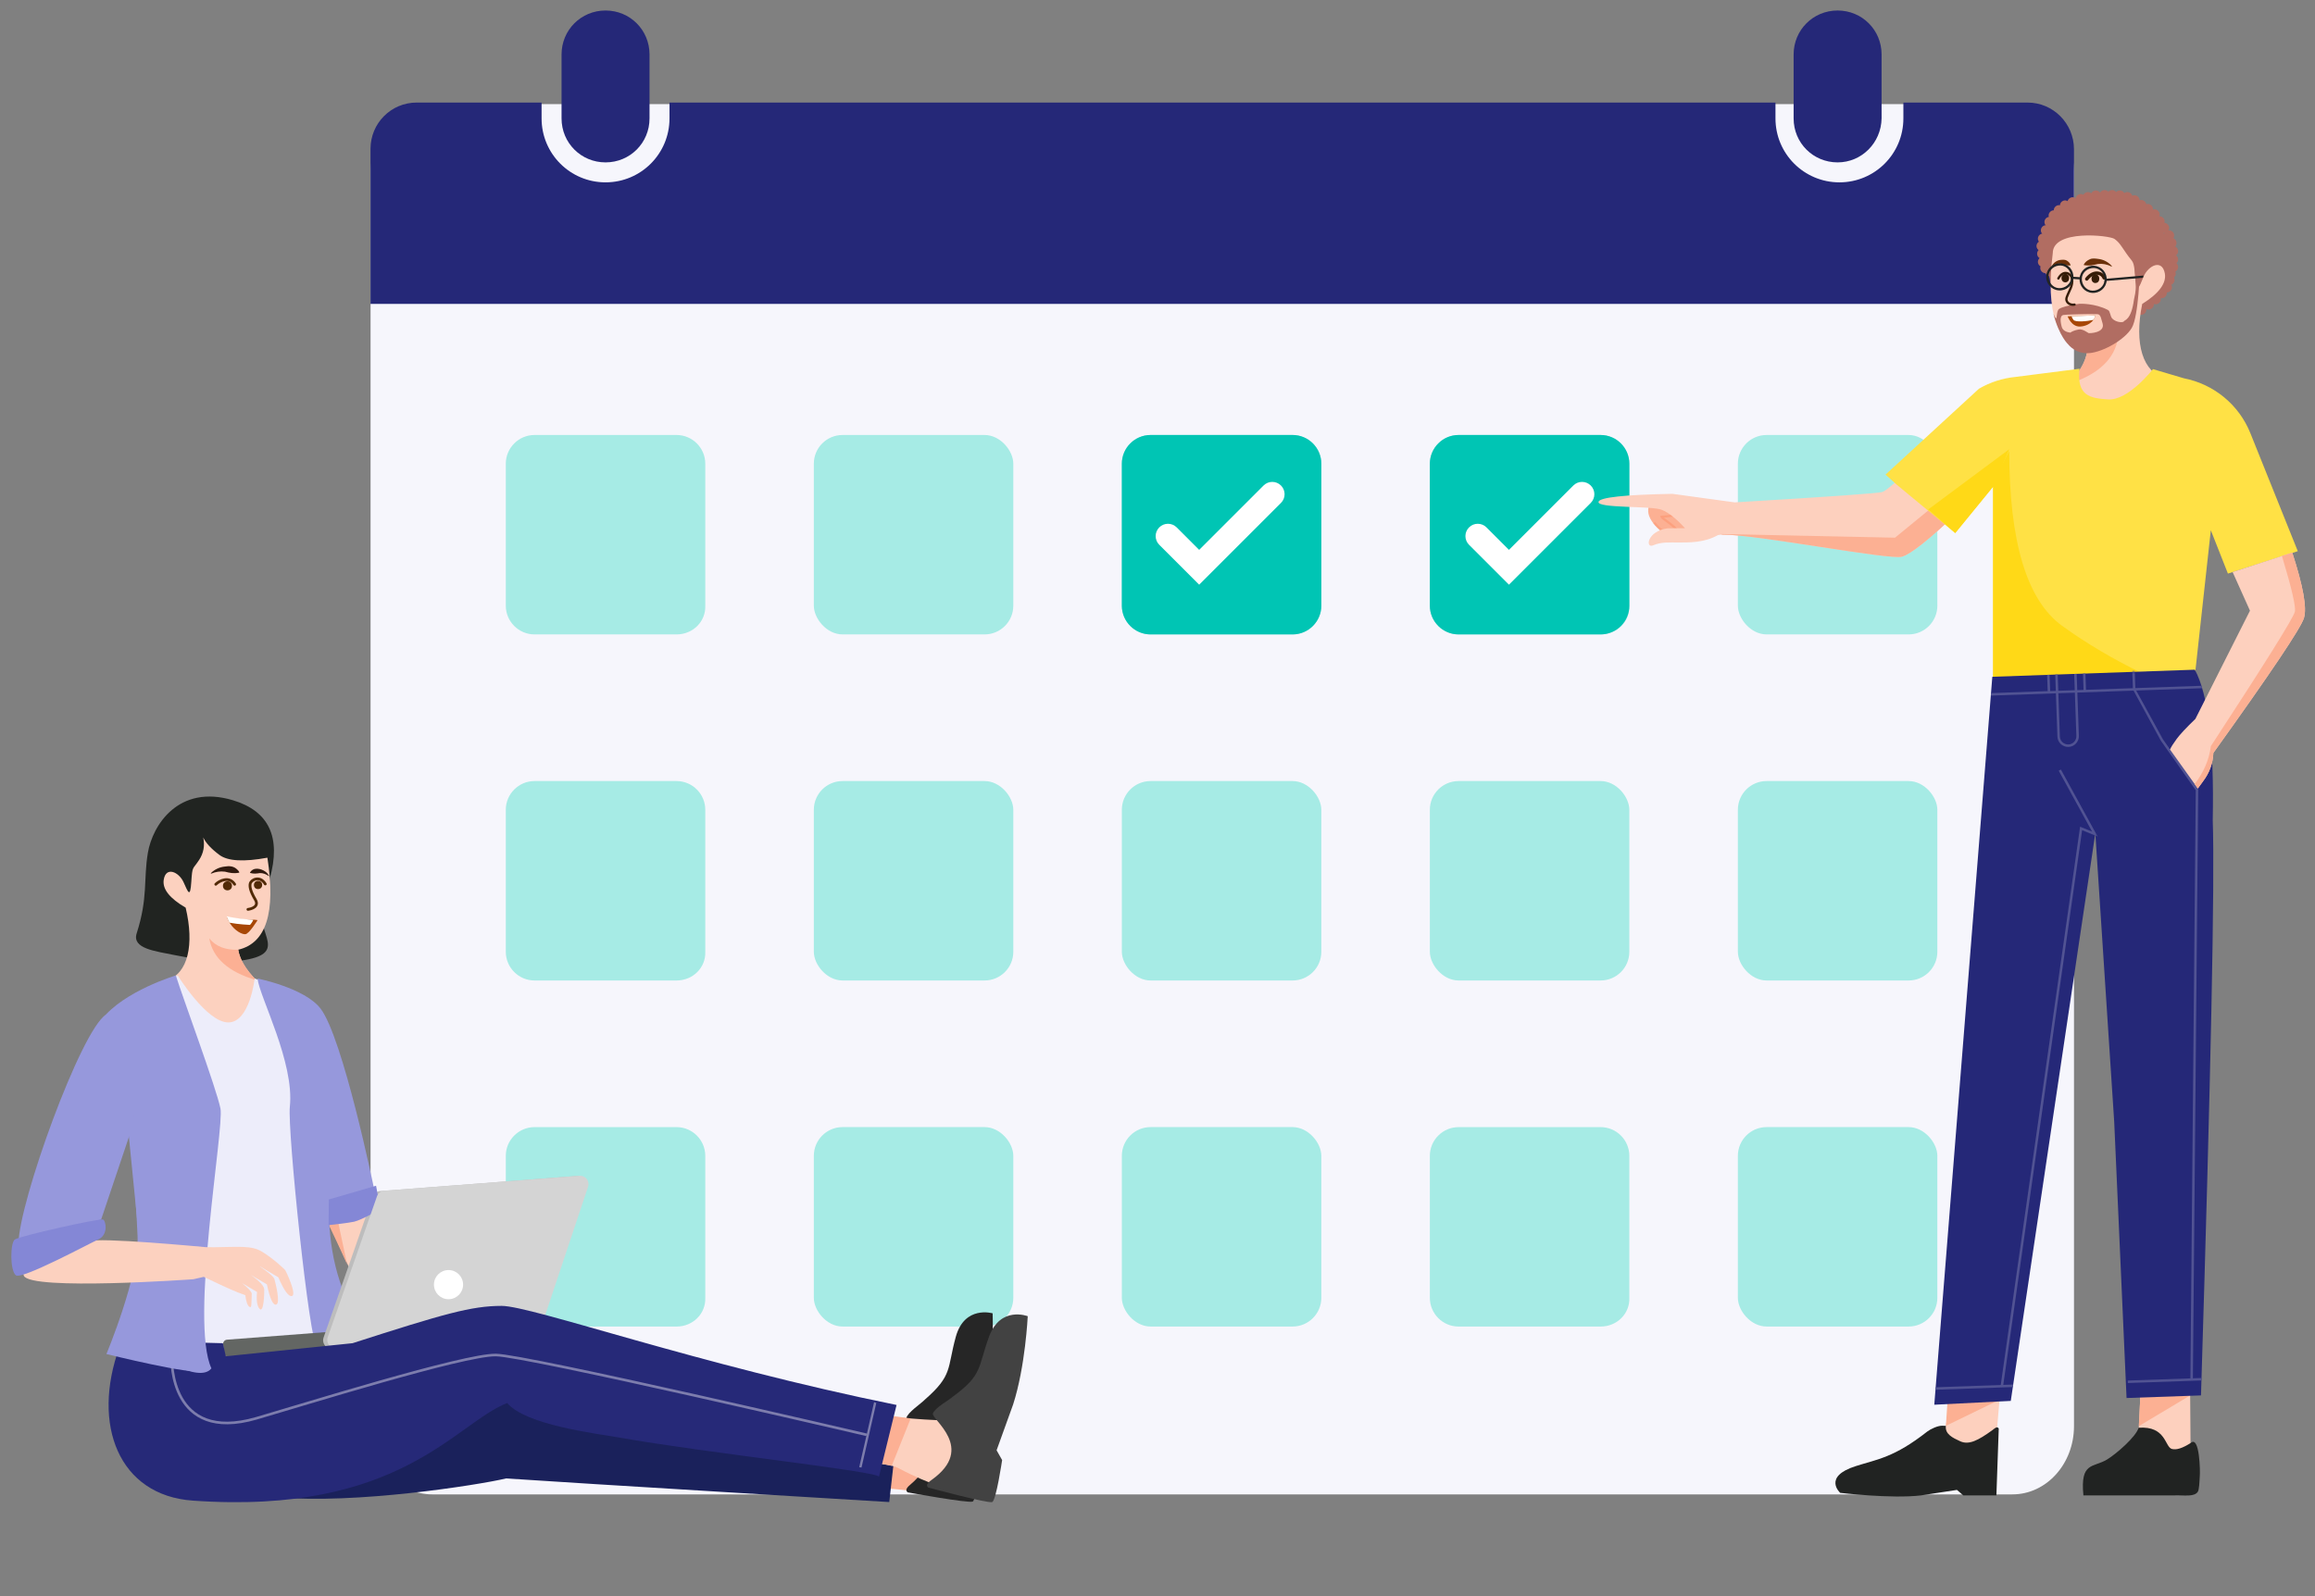
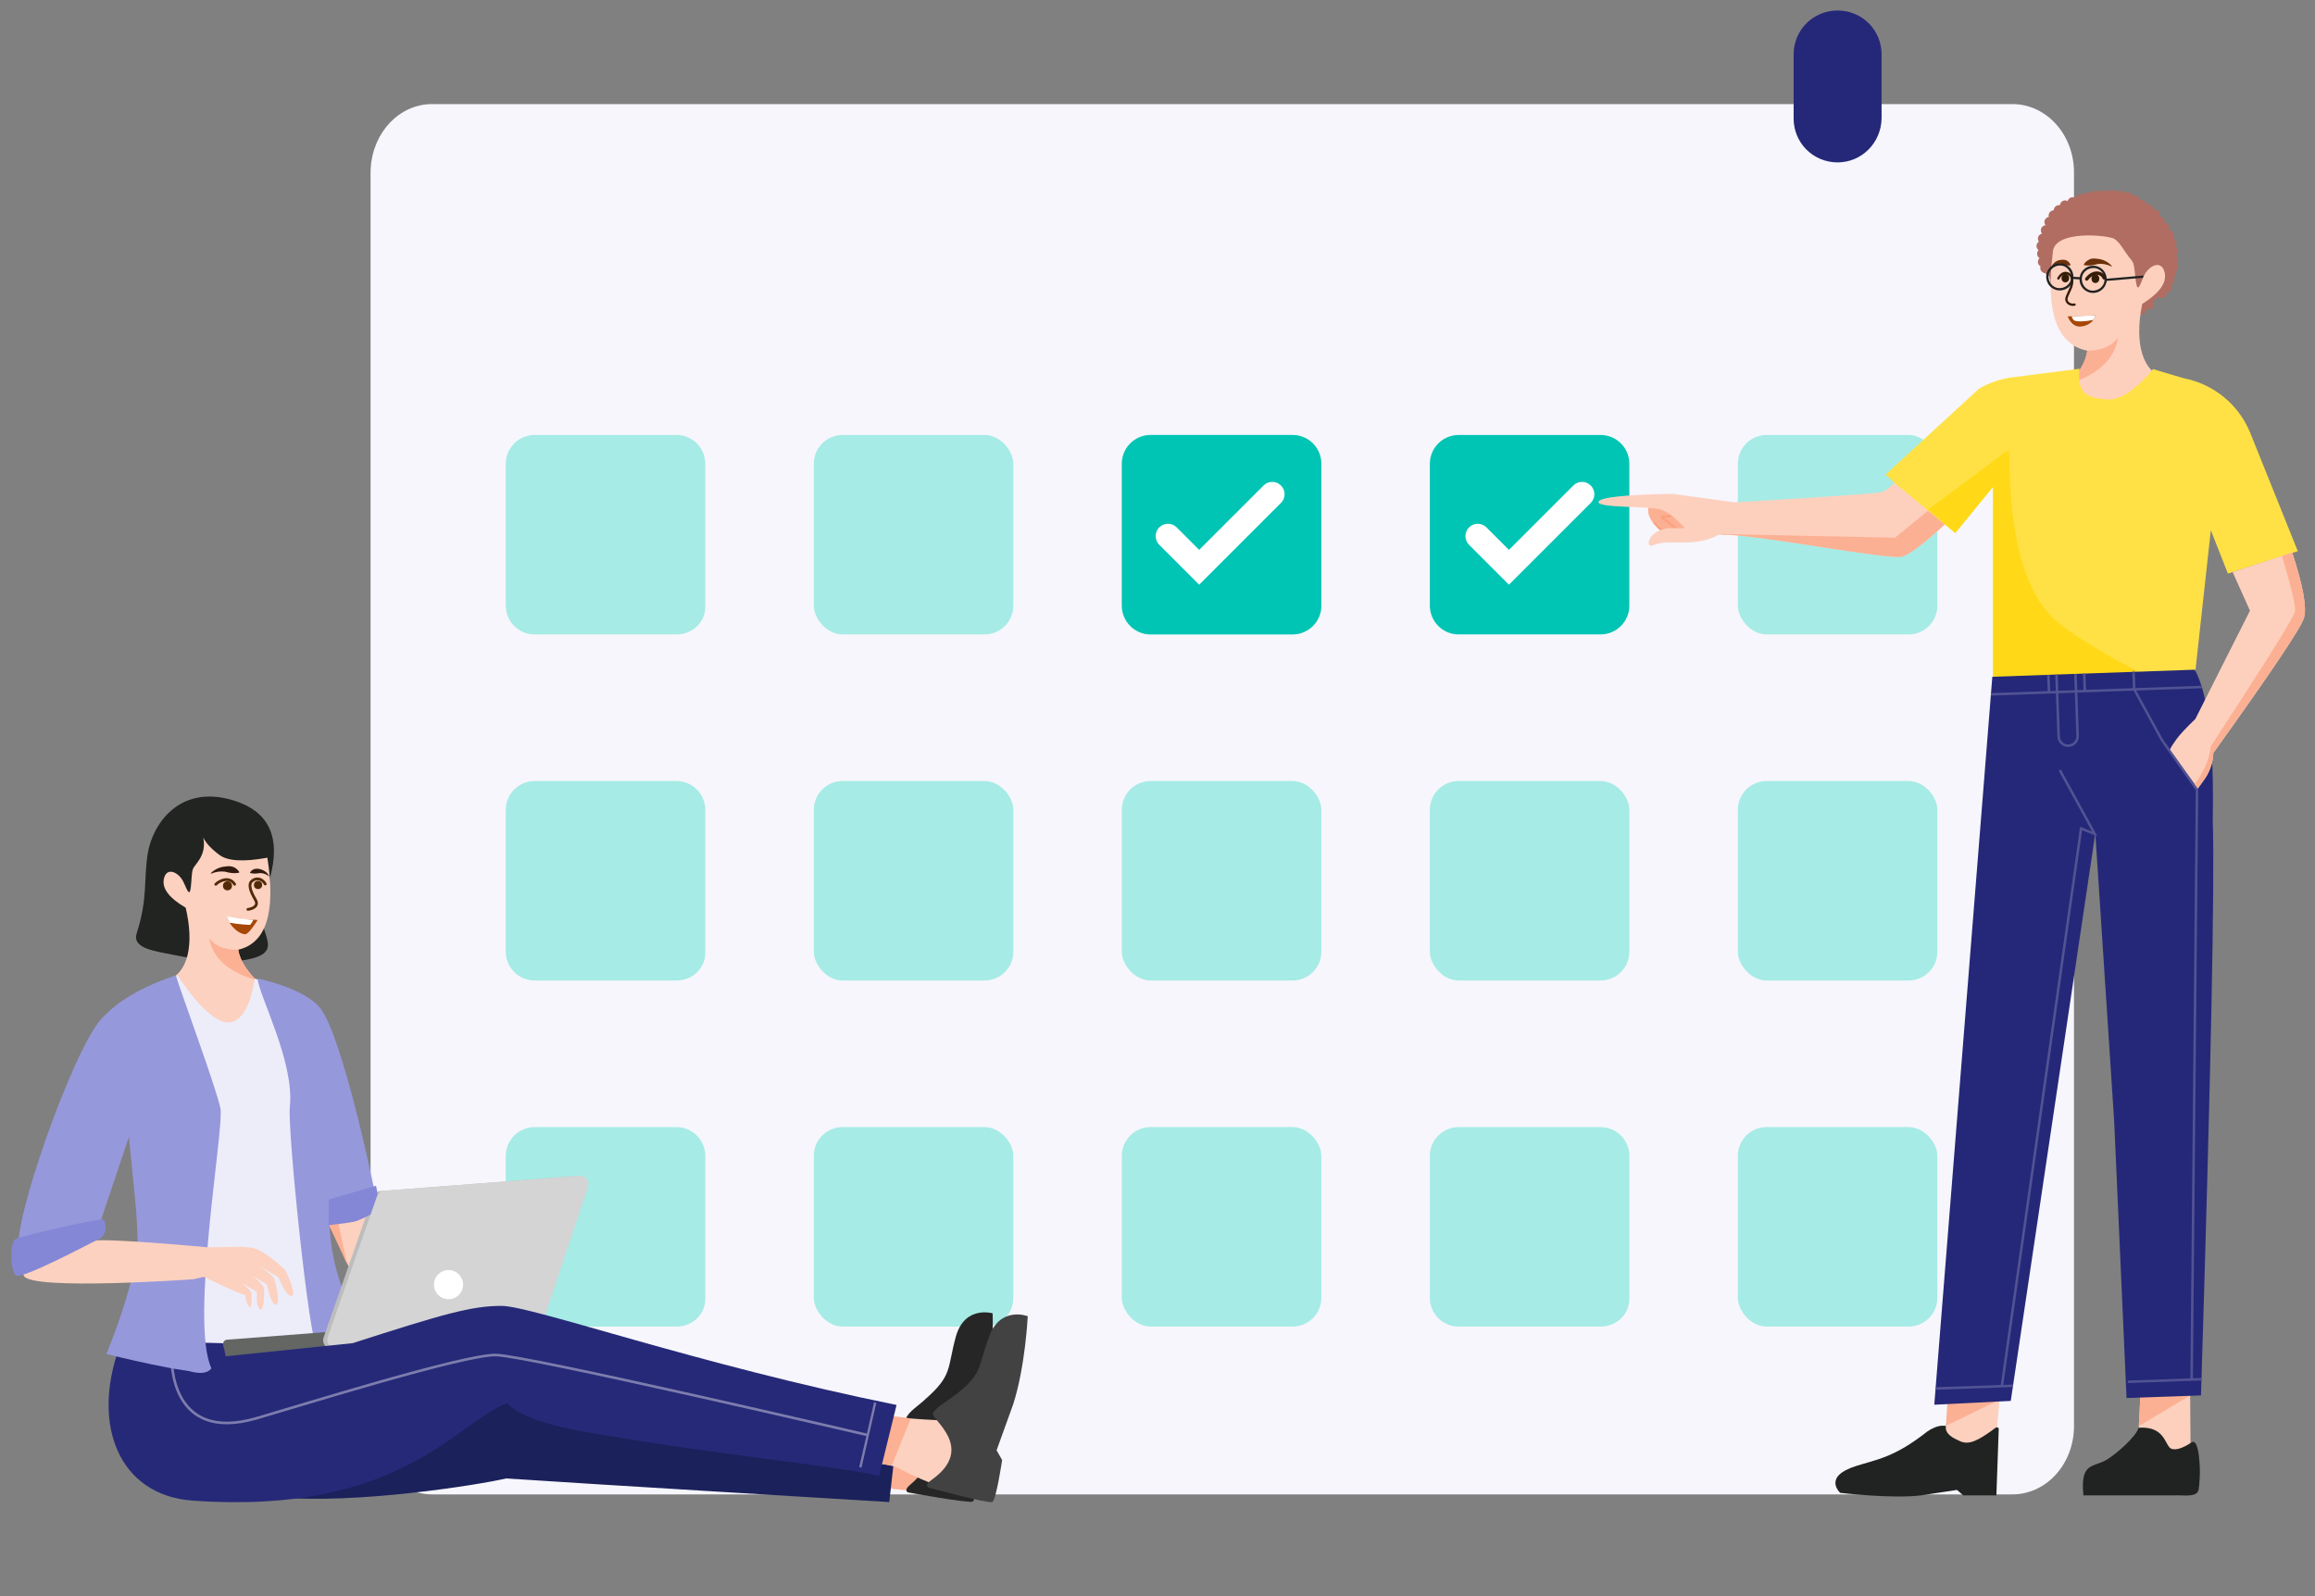
<svg xmlns="http://www.w3.org/2000/svg" id="Ebene_2" data-name="Ebene 2" viewBox="0 0 1095.3 755.35">
  <rect x="0" y="0" width="1095.3" height="755.35" fill="#808080" stroke="none" />
  <defs>
    <style> .cls-1 { fill: #351c07; } .cls-2 { fill: #00c5b4; } .cls-2, .cls-3, .cls-4, .cls-5, .cls-6, .cls-7, .cls-8, .cls-9, .cls-10, .cls-11, .cls-12, .cls-13 { fill-rule: evenodd; } .cls-14 { fill: #6b310a; } .cls-15 { stroke: #512a07; stroke-width: 1.31px; } .cls-15, .cls-16, .cls-17, .cls-18 { fill: none; stroke-miterlimit: 10; } .cls-15, .cls-17, .cls-18 { stroke-linecap: round; } .cls-3 { fill: #fcb093; } .cls-19 { mask: url(#mask-1); } .cls-20 { fill: #636663; } .cls-4 { fill: #252878; } .cls-5, .cls-21 { fill: #b16d62; } .cls-22 { fill: #fcd1bf; } .cls-23, .cls-6 { fill: #fff; } .cls-24 { mask: url(#mask); } .cls-25 { fill: #301a0f; } .cls-26 { fill: #424242; } .cls-27 { fill: #262626; } .cls-28 { fill: #ededfa; } .cls-29 { mask: url(#mask-2); } .cls-30 { fill: #1a215b; } .cls-7 { fill: #f6f6fc; } .cls-8, .cls-31 { fill: #a6ebe5; } .cls-32, .cls-12 { fill: #212322; } .cls-9 { fill: #ffe145; } .cls-33 { fill: #512a07; } .cls-34 { fill: #bdbdbd; } .cls-35, .cls-10, .cls-36 { isolation: isolate; } .cls-37 { fill: #515393; } .cls-10 { fill: #33d1c3; opacity: .5; } .cls-38 { fill: #212421; } .cls-16 { stroke: #7d7dad; stroke-width: 1.23px; } .cls-11 { fill: #ffd917; } .cls-39 { fill: #262978; } .cls-17 { stroke-width: 1.59px; } .cls-17, .cls-18 { stroke: #351c07; } .cls-40 { fill: #a74706; } .cls-18 { stroke-width: 1.09px; } .cls-41 { fill: #fcb094; } .cls-42 { fill: #8487d6; } .cls-43 { fill: #d4d4d4; } .cls-13 { fill: #fdd0be; } .cls-44 { fill: #9698dc; } .cls-45 { fill: #fca07e; } .cls-36 { fill: url(#Unbenannter_Verlauf_189); opacity: .54; } .cls-46 { fill: #7d7dad; } </style>
    <mask id="mask" x="779.82" y="236.97" width="19.98" height="17.45" maskUnits="userSpaceOnUse">
      <path class="cls-6" d="M794.19,254.21c5.14-1.3,6.44-4.85,5.14-9.99-1.3-5.14-6.51-8.26-11.65-6.96-5.14,1.3-8.05-.54-7.85,4.89.2,5.43,9.22,13.36,14.36,12.06Z" />
    </mask>
    <mask id="mask-1" x="915.17" y="316.94" width="132.01" height="347.86" maskUnits="userSpaceOnUse">
      <path class="cls-6" d="M942.63,320.29l-27.46,344.51,36.19-1.81,40-268.65,8.94,136.62,5.84,130.66,35.22-1.23c4.71-152.74,6.56-243.46,5.56-272.15.71-35.83-2.12-59.6-8.48-71.3l-95.8,3.35Z" />
    </mask>
    <mask id="mask-2" x="915.17" y="311.54" width="132.01" height="353.26" maskUnits="userSpaceOnUse">
      <path class="cls-6" d="M942.63,320.29l-27.46,344.51,36.19-1.81,40-268.65,8.94,136.62,5.84,130.66,35.22-1.23c4.71-152.74,6.56-243.46,5.56-272.15.71-35.83-2.12-59.6-8.48-71.3l-95.8,3.35Z" />
    </mask>
    <radialGradient id="Unbenannter_Verlauf_189" data-name="Unbenannter Verlauf 189" cx="569.85" cy="-15238.7" fx="569.85" fy="-15238.7" r="300.97" gradientTransform="translate(-448.22 -279.64) scale(1.82 -.07)" gradientUnits="userSpaceOnUse">
      <stop offset="0" stop-color="#cacbed" />
      <stop offset="1" stop-color="#cacbed" stop-opacity="0" />
    </radialGradient>
  </defs>
  <g>
    <path class="cls-7" d="M952.13,49.26H204.46c-15.38,0-27.87,13.13-29.04,29.96-.01.16-.02.31-.03.47-.01.2-.03.41-.03.61-.02.5-.03,1.01-.03,1.52v592.85h0c0,.51.01,1.02.03,1.52,0,.2.02.41.03.61,0,.16.02.31.03.47,1.17,16.83,13.66,29.96,29.04,29.96h747.67c16.16,0,29.14-14.5,29.14-32.28V81.54c0-17.78-12.98-32.28-29.14-32.28Z" />
    <g>
-       <path class="cls-4" d="M286.5,76.85h0c-11.59,0-20.81-9.23-20.81-20.81v-30.26c0-11.59,9.23-20.81,20.81-20.81h0c11.59,0,20.81,9.23,20.81,20.81v30.26c0,11.59-9.23,20.81-20.81,20.81Z" />
      <path class="cls-4" d="M869.43,76.85h0c-11.59,0-20.81-9.23-20.81-20.81v-30.26c0-11.59,9.23-20.81,20.81-20.81h0c11.59,0,20.81,9.23,20.81,20.81v30.26c-.21,11.59-9.44,20.81-20.81,20.81Z" />
-       <path class="cls-4" d="M959.38,48.53h-58.83v7.51c0,16.74-13.52,30.26-30.26,30.26s-30.26-13.52-30.26-30.26v-7.51H316.76v7.51c0,16.74-13.52,30.26-30.26,30.26s-30.26-13.52-30.26-30.26v-7.51h-59.05c-12.23,0-21.89,9.87-21.89,21.89v73.39h805.96v-73.17c0-12.23-9.87-22.1-21.89-22.1Z" />
    </g>
    <path class="cls-10" d="M611.56,300.24h-67.18c-7.49,0-13.6-6.11-13.6-13.6v-67.18c0-7.49,6.11-13.6,13.6-13.6h67.18c7.5,0,13.6,6.11,13.6,13.6v67.18c0,7.49-6.11,13.6-13.6,13.6Z" />
-     <path class="cls-10" d="M757.29,300.24h-67.18c-7.5,0-13.6-6.11-13.6-13.6v-67.18c0-7.49,6.11-13.6,13.6-13.6h67.18c7.5,0,13.6,6.11,13.6,13.6v67.18c.28,7.49-5.83,13.6-13.6,13.6Z" />
    <g>
      <g class="cls-35">
        <path class="cls-8" d="M320.09,300.24h-67.18c-7.49,0-13.6-6.11-13.6-13.6v-67.18c0-7.49,6.11-13.6,13.6-13.6h67.18c7.49,0,13.6,6.11,13.6,13.6v67.18c.28,7.49-5.83,13.6-13.6,13.6Z" />
      </g>
      <g class="cls-35">
        <rect class="cls-31" x="385.05" y="205.86" width="94.38" height="94.38" rx="13.6" ry="13.6" />
      </g>
      <g class="cls-35">
        <rect class="cls-31" x="822.24" y="205.86" width="94.38" height="94.38" rx="13.6" ry="13.6" />
      </g>
      <g class="cls-35">
        <path class="cls-8" d="M320.09,464.02h-67.18c-7.49,0-13.6-6.11-13.6-13.6v-67.18c0-7.49,6.11-13.6,13.6-13.6h67.18c7.49,0,13.6,6.11,13.6,13.6v67.18c.28,7.49-5.83,13.6-13.6,13.6Z" />
      </g>
      <g class="cls-35">
        <rect class="cls-31" x="385.05" y="369.64" width="94.38" height="94.38" rx="13.6" ry="13.6" />
      </g>
      <g class="cls-35">
        <rect class="cls-31" x="822.24" y="369.64" width="94.38" height="94.38" rx="13.6" ry="13.6" />
      </g>
      <g class="cls-35">
        <path class="cls-8" d="M320.09,627.8h-67.18c-7.49,0-13.6-6.11-13.6-13.6v-67.18c0-7.5,6.11-13.6,13.6-13.6h67.18c7.49,0,13.6,6.11,13.6,13.6v67.18c.28,7.49-5.83,13.6-13.6,13.6Z" />
      </g>
      <g class="cls-35">
        <rect class="cls-31" x="385.05" y="533.41" width="94.38" height="94.38" rx="13.6" ry="13.6" />
      </g>
      <g class="cls-35">
        <rect class="cls-31" x="530.78" y="533.41" width="94.38" height="94.38" rx="13.6" ry="13.6" />
      </g>
      <g class="cls-35">
        <path class="cls-8" d="M757.29,627.8h-67.18c-7.5,0-13.6-6.11-13.6-13.6v-67.18c0-7.5,6.11-13.6,13.6-13.6h67.18c7.5,0,13.6,6.11,13.6,13.6v67.18c.28,7.49-5.83,13.6-13.6,13.6Z" />
      </g>
      <g class="cls-35">
        <rect class="cls-31" x="822.24" y="533.41" width="94.38" height="94.38" rx="13.6" ry="13.6" />
      </g>
      <g class="cls-35">
        <rect class="cls-31" x="530.78" y="369.64" width="94.38" height="94.38" rx="13.6" ry="13.6" />
      </g>
      <g class="cls-35">
        <rect class="cls-31" x="676.51" y="369.64" width="94.38" height="94.38" rx="13.6" ry="13.6" />
      </g>
    </g>
    <g>
      <path class="cls-2" d="M611.56,300.24h-67.18c-7.49,0-13.6-6.11-13.6-13.6v-67.18c0-7.49,6.11-13.6,13.6-13.6h67.18c7.5,0,13.6,6.11,13.6,13.6v67.18c0,7.49-6.11,13.6-13.6,13.6Z" />
      <path class="cls-23" d="M567.37,276.71l-18.88-18.88c-2.28-2.27-2.28-5.97,0-8.24,2.28-2.28,5.96-2.28,8.24,0l10.64,10.64,30.46-30.46c2.28-2.28,5.96-2.28,8.24,0,2.28,2.27,2.28,5.97,0,8.24l-38.7,38.7Z" />
    </g>
    <g>
      <path class="cls-2" d="M757.29,300.24h-67.18c-7.5,0-13.6-6.11-13.6-13.6v-67.18c0-7.49,6.11-13.6,13.6-13.6h67.18c7.5,0,13.6,6.11,13.6,13.6v67.18c0,7.49-6.11,13.6-13.6,13.6Z" />
      <path class="cls-23" d="M713.93,276.71l-18.88-18.88c-2.28-2.27-2.28-5.97,0-8.24,2.28-2.28,5.96-2.28,8.24,0l10.64,10.64,30.46-30.46c2.28-2.28,5.96-2.28,8.24,0s2.28,5.97,0,8.24l-38.7,38.7Z" />
    </g>
  </g>
  <g id="man-white-06">
    <g id="arm">
      <g id="arm-2" data-name="arm">
        <g>
          <path class="cls-3" d="M794.19,254.21c5.14-1.3,6.44-4.85,5.14-9.99-1.3-5.14-6.51-8.26-11.65-6.96-5.14,1.3-8.05-.54-7.85,4.89.2,5.43,9.22,13.36,14.36,12.06Z" />
          <g class="cls-24">
            <path class="cls-45" d="M792.61,254.18c-.43.18-.9.26-1.41.23-2.23-.13-5.18-2.32-9.04-6.69l.8-.7c3.61,4.09,6.4,6.22,8.3,6.33.59.03,1.07-.13,1.48-.5.29-.27.42-.54.41-.86-.08-1.44-2.95-3.52-4.86-4.89-1.59-1.15-2.43-1.77-2.62-2.33l-.22-.63,6.1-.66.11,1.06-4.39.47c.45.37,1.08.82,1.64,1.22,2.31,1.67,5.19,3.74,5.3,5.69.03.65-.22,1.22-.76,1.71-.26.23-.54.42-.84.55Z" />
          </g>
        </g>
        <path class="cls-13" d="M899.91,263.44c-6.23,1.81-77.15-12.14-87.05-10.23-6.53,3.74-14.04,3.51-18.51,3.53-4.47.02-8.27-.36-12.15,1.33-3.88,1.69-2.96-6.87,7.01-8.06,4.78-.05,7.46-.05,8.03-.01-4.12-4.55-7.81-7.46-11.07-8.75-4.89-1.93-30.69-.62-29.85-3.77.56-2.09,12.21-3.35,34.95-3.77l29.49,4.05c44.84-2.68,68.13-4.32,69.85-4.92,1.73-.6,6.71-4.87,14.96-12.82l20.71,22.43c-13.42,12.78-22.21,19.78-26.37,20.98Z" />
        <path class="cls-3" d="M926.28,242.46l-6.48-7.02-23.2,19.02-82.64-1.74,1.12.32c15.37-.23,78.95,12.11,84.84,10.4,4.16-1.21,12.95-8.2,26.37-20.98Z" />
      </g>
    </g>
    <g>
      <g id="head">
        <g>
          <g>
            <path class="cls-5" d="M995.72,89.96c1.35,0,2.44,1.09,2.44,2.44s-1.09,2.44-2.44,2.44-2.44-1.09-2.44-2.44c0-1.35,1.09-2.44,2.44-2.44Z" />
            <path class="cls-5" d="M999.29,89.96c1.35,0,2.44,1.09,2.44,2.44s-1.09,2.44-2.44,2.44-2.44-1.09-2.44-2.44c0-1.35,1.09-2.44,2.44-2.44Z" />
            <path class="cls-5" d="M1002.95,90.15c1.35,0,2.44,1.09,2.44,2.44,0,1.35-1.09,2.44-2.44,2.44s-2.44-1.09-2.44-2.44,1.09-2.44,2.44-2.44Z" />
            <path class="cls-5" d="M1006.51,90.9c1.35,0,2.44,1.09,2.44,2.44,0,1.35-1.09,2.44-2.44,2.44s-2.44-1.09-2.44-2.44,1.09-2.44,2.44-2.44Z" />
            <path class="cls-5" d="M994.03,92.58c0,1.31-1.13,2.44-2.44,2.44s-2.44-1.13-2.44-2.44c0-1.31,1.13-2.44,2.44-2.44,1.31,0,2.44,1.03,2.44,2.44Z" />
            <path class="cls-5" d="M990.28,93.34c0,1.31-1.13,2.44-2.44,2.44s-2.44-1.13-2.44-2.44c0-1.31,1.13-2.44,2.44-2.44,1.31,0,2.44,1.13,2.44,2.44Z" />
            <path class="cls-5" d="M986.9,94.27c0,1.31-1.13,2.44-2.44,2.44-1.31,0-2.44-1.13-2.44-2.44s1.13-2.44,2.44-2.44c1.31,0,2.44,1.13,2.44,2.44Z" />
            <path class="cls-5" d="M983.05,95.78c0,1.31-1.13,2.44-2.44,2.44s-2.44-1.13-2.44-2.44c0-1.31,1.13-2.44,2.44-2.44,1.31,0,2.44,1.13,2.44,2.44Z" />
            <path class="cls-5" d="M979.49,97.28c0,1.31-1.13,2.44-2.44,2.44s-2.44-1.13-2.44-2.44,1.13-2.44,2.44-2.44,2.44,1.13,2.44,2.44Z" />
            <path class="cls-5" d="M976.58,99.53c0,1.31-1.13,2.44-2.44,2.44-1.31,0-2.44-1.13-2.44-2.44s1.13-2.44,2.44-2.44,2.44,1.13,2.44,2.44Z" />
            <path class="cls-5" d="M974.14,101.97c0,1.31-1.13,2.44-2.44,2.44-1.31,0-2.44-1.13-2.44-2.44,0-1.31,1.13-2.44,2.44-2.44s2.44,1.13,2.44,2.44Z" />
            <path class="cls-5" d="M969.73,102.63c1.35,0,2.44,1.09,2.44,2.44s-1.09,2.44-2.44,2.44-2.44-1.09-2.44-2.44,1.09-2.44,2.44-2.44Z" />
            <path class="cls-5" d="M968.04,106.57c1.35,0,2.44,1.09,2.44,2.44s-1.09,2.44-2.44,2.44-2.44-1.09-2.44-2.44c0-1.35,1.09-2.44,2.44-2.44Z" />
            <path class="cls-5" d="M969.07,112.95c0,1.31-1.13,2.44-2.44,2.44s-2.44-1.13-2.44-2.44,1.13-2.44,2.44-2.44,2.44,1.03,2.44,2.44Z" />
            <path class="cls-5" d="M968.41,116.42c0,1.31-1.13,2.44-2.44,2.44s-2.44-1.13-2.44-2.44,1.13-2.44,2.44-2.44c1.31,0,2.44,1.13,2.44,2.44Z" />
            <path class="cls-5" d="M966.26,117.64c1.35,0,2.44,1.09,2.44,2.44s-1.09,2.44-2.44,2.44c-1.35,0-2.44-1.09-2.44-2.44,0-1.35,1.09-2.44,2.44-2.44Z" />
            <path class="cls-5" d="M969.07,123.93c0,1.31-1.13,2.44-2.44,2.44s-2.44-1.13-2.44-2.44c0-1.31,1.13-2.44,2.44-2.44s2.44,1.13,2.44,2.44Z" />
            <path class="cls-5" d="M1012.33,94.84c0,1.31-1.13,2.44-2.44,2.44s-2.44-1.13-2.44-2.44,1.13-2.44,2.44-2.44c1.31,0,2.44,1.13,2.44,2.44Z" />
            <path class="cls-5" d="M1015.52,97.09c0,1.31-1.13,2.44-2.44,2.44s-2.44-1.13-2.44-2.44c0-1.31,1.13-2.44,2.44-2.44s2.44,1.13,2.44,2.44Z" />
            <circle class="cls-21" cx="1016.18" cy="98.97" r="2.44" />
            <path class="cls-5" d="M1021.81,101.5c0,1.31-1.13,2.44-2.44,2.44s-2.44-1.13-2.44-2.44c0-1.31,1.13-2.44,2.44-2.44s2.44,1.13,2.44,2.44Z" />
            <path class="cls-5" d="M1024.15,104.78c0,1.31-1.13,2.44-2.44,2.44-1.31,0-2.82-1.13-2.44-2.44.38-1.5,1.31-2.53,2.44-2.44,1.31.09,2.44,1.03,2.44,2.44Z" />
            <path class="cls-5" d="M1026.31,107.88c0,1.31-1.13,2.44-2.44,2.44-1.31,0-2.44-1.13-2.44-2.44,0-1.31,1.13-2.44,2.44-2.44s2.44,1.13,2.44,2.44Z" />
            <path class="cls-5" d="M1026.22,109.01c1.35,0,2.44,1.09,2.44,2.44s-1.09,2.44-2.44,2.44-2.44-1.09-2.44-2.44c0-1.35,1.09-2.44,2.44-2.44Z" />
            <path class="cls-5" d="M1027.35,112.57c1.35,0,2.44,1.09,2.44,2.44,0,1.35-1.09,2.44-2.44,2.44s-2.44-1.09-2.44-2.44,1.09-2.44,2.44-2.44Z" />
            <path class="cls-5" d="M1028.1,116.42c1.35,0,2.44,1.09,2.44,2.44s-1.09,2.44-2.44,2.44-2.44-1.09-2.44-2.44,1.09-2.44,2.44-2.44Z" />
            <path class="cls-5" d="M1030.54,122.8c0,1.31-1.13,2.44-2.44,2.44s-2.44-1.13-2.44-2.44c0-1.31,1.13-2.44,2.44-2.44,1.41,0,2.44,1.13,2.44,2.44Z" />
            <path class="cls-5" d="M1030.54,126.37c0,1.31-1.13,2.44-2.44,2.44-1.31,0-2.44-1.13-2.44-2.44,0-1.31,1.13-2.44,2.44-2.44,1.41,0,2.44,1.13,2.44,2.44Z" />
            <path class="cls-5" d="M1026.97,127.02c1.35,0,2.44,1.09,2.44,2.44,0,1.35-1.09,2.44-2.44,2.44s-2.44-1.09-2.44-2.44,1.09-2.44,2.44-2.44Z" />
            <path class="cls-5" d="M1026.41,130.03c1.35,0,2.44,1.09,2.44,2.44s-1.09,2.44-2.44,2.44-2.44-1.09-2.44-2.44c0-1.35,1.09-2.44,2.44-2.44Z" />
            <circle class="cls-21" cx="1025.19" cy="135.94" r="2.44" />
            <path class="cls-5" d="M1022.75,136.22c1.35,0,2.44,1.09,2.44,2.44s-1.09,2.44-2.44,2.44c-1.35,0-2.44-1.09-2.44-2.44,0-1.35,1.09-2.44,2.44-2.44Z" />
-             <path class="cls-5" d="M1022.37,141.57c0,1.31-1.13,2.44-2.44,2.44-1.31,0-2.44-1.13-2.44-2.44,0-1.31,1.13-2.44,2.44-2.44,1.31,0,2.44,1.13,2.44,2.44Z" />
            <path class="cls-5" d="M1019.09,144.01c0,1.31-1.13,2.44-2.44,2.44s-2.44-1.13-2.44-2.44c0-1.31,1.13-2.44,2.44-2.44s2.44,1.13,2.44,2.44Z" />
            <path class="cls-5" d="M1015.52,146.54c0,1.31-1.13,2.44-2.44,2.44s-2.44-1.13-2.44-2.44,1.13-2.44,2.44-2.44,2.44,1.03,2.44,2.44Z" />
            <path class="cls-5" d="M975.17,121.11c0,1.31-1.13,2.44-2.44,2.44-1.31,0-2.44-1.13-2.44-2.44,0-1.31,1.13-2.44,2.44-2.44s2.44,1.03,2.44,2.44Z" />
            <path class="cls-5" d="M976.3,118.67c1.35,0,2.44,1.09,2.44,2.44s-1.09,2.44-2.44,2.44-2.44-1.09-2.44-2.44c0-1.35,1.09-2.44,2.44-2.44Z" />
            <path class="cls-5" d="M981.65,121.49c0,1.31-1.13,2.44-2.44,2.44s-2.44-1.13-2.44-2.44c0-1.31,1.13-2.44,2.44-2.44s2.44,1.03,2.44,2.44Z" />
            <path class="cls-5" d="M985.49,121.49c0,1.31-1.13,2.44-2.44,2.44s-2.44-1.13-2.44-2.44c0-1.31,1.13-2.44,2.44-2.44s2.44,1.03,2.44,2.44Z" />
            <path class="cls-5" d="M989.34,121.39c0,1.31-1.13,2.44-2.44,2.44s-2.44-1.13-2.44-2.44c0-1.31,1.13-2.44,2.44-2.44,1.31,0,2.44,1.03,2.44,2.44Z" />
            <path class="cls-5" d="M990.28,117.64c1.35,0,2.44,1.09,2.44,2.44,0,1.35-1.09,2.44-2.44,2.44s-2.44-1.09-2.44-2.44c0-1.35,1.09-2.44,2.44-2.44Z" />
            <path class="cls-5" d="M996,117.92c0,1.31-1.13,2.44-2.44,2.44s-2.44-1.13-2.44-2.44c0-1.31,1.13-2.44,2.44-2.44,1.31,0,2.44,1.03,2.44,2.44Z" />
            <path class="cls-5" d="M996,113.04c1.35,0,2.44,1.09,2.44,2.44s-1.09,2.44-2.44,2.44-2.44-1.09-2.44-2.44,1.09-2.44,2.44-2.44Z" />
            <path class="cls-5" d="M997.69,110.51c1.35,0,2.44,1.09,2.44,2.44,0,1.35-1.09,2.44-2.44,2.44s-2.44-1.09-2.44-2.44,1.09-2.44,2.44-2.44Z" />
            <path class="cls-5" d="M1001.63,111.54c1.35,0,2.44,1.09,2.44,2.44s-1.09,2.44-2.44,2.44-2.44-1.09-2.44-2.44,1.09-2.44,2.44-2.44Z" />
            <path class="cls-5" d="M1002.67,114.54c1.35,0,2.44,1.09,2.44,2.44s-1.09,2.44-2.44,2.44-2.44-1.09-2.44-2.44c0-1.35,1.09-2.44,2.44-2.44Z" />
            <path class="cls-5" d="M1005.76,119.42c0,1.31-1.13,2.44-2.44,2.44s-2.44-1.13-2.44-2.44c0-1.31,1.13-2.44,2.44-2.44,1.31,0,2.44,1.03,2.44,2.44Z" />
            <path class="cls-5" d="M1007.64,122.52c0,1.31-1.13,2.44-2.44,2.44s-2.44-1.13-2.44-2.44c0-1.31,1.13-2.44,2.44-2.44,1.31,0,2.44,1.03,2.44,2.44Z" />
            <path class="cls-5" d="M1009.89,124.96c0,1.31-1.13,2.44-2.44,2.44-1.31,0-2.44-1.13-2.44-2.44,0-1.31,1.13-2.44,2.44-2.44s2.44,1.13,2.44,2.44Z" />
            <path class="cls-5" d="M1008.2,125.8c1.35,0,2.44,1.09,2.44,2.44s-1.09,2.44-2.44,2.44-2.44-1.09-2.44-2.44,1.09-2.44,2.44-2.44Z" />
            <path class="cls-5" d="M1007.64,129.18c-.84.38-1.5,1.22-1.5,2.25,0,1.03.66,1.88,1.5,2.25v-4.5Z" />
            <path class="cls-5" d="M1007.92,132.47c-.84.38-1.5,1.31-1.5,2.35,0,1.03.66,1.97,1.5,2.35v-4.69Z" />
            <path class="cls-5" d="M970.2,126.84c0,1.31-1.13,2.44-2.44,2.44s-2.44-1.13-2.44-2.44,1.13-2.44,2.44-2.44,2.44,1.13,2.44,2.44Z" />
            <path class="cls-5" d="M1011.86,147.86c0,1.31-1.13,2.44-2.44,2.44s-2.44-1.13-2.44-2.44,1.13-2.44,2.44-2.44c1.31,0,2.44,1.03,2.44,2.44Z" />
            <path class="cls-5" d="M972.36,128.24c0,1.31-1.13,2.44-2.44,2.44s-2.44-1.13-2.44-2.44c0-1.31,1.13-2.44,2.44-2.44s2.44,1.03,2.44,2.44Z" />
            <path class="cls-5" d="M973.58,145.6c-2.53-7.98-3.75-12.57-3.75-13.61-6.1-19.33-.66-31.72,16.14-37.35,25.24-8.45,36.88,10.7,40.91,23.55,3.94,12.86-6.94,31.62-24.21,29.56l-29.09-2.16Z" />
          </g>
          <path class="cls-13" d="M971.23,119.8c-3.47,27.96,1.97,43.35,16.33,46.17-.75,5.91-4.79,12.29-12.2,19.24-1.58,11.28,14.31,21.15,31.95,9.61,15.68-3.38,14.32-11.9,17.41-15.56-10.98-3-15.02-16.57-11.17-35.43,7.98-4.97,11.54-9.85,10.7-14.45-1.31-6.94-7.79-3.75-10.04,1.5-2.16,5.26-3.1,8.35-3.94,0-.84-8.35-.84-6.01-4.32-11.07-2.35-3.38-3.1-4.97-5.54-6.76-2.53-1.69-29.18-4.6-29.18,6.76Z" />
          <path class="cls-3" d="M978.83,181.73c5.16-5.63,8.07-10.89,8.73-15.77,6.57,0,11.45-2.06,14.55-6.19-1.5,10.04-9.2,17.36-23.27,21.96Z" />
        </g>
      </g>
-       <path class="cls-5" d="M971.52,148.44c2.72,10.7,7.07,14.62,7.07,14.62,0,0,3.57,4.69,10.13,4.04,6.57-.66,16.61-6.38,19.89-11.92,3.28-5.54,3.85-27.68,3.85-27.68l-2.44.09.47,7.79s.19,2.16-.84,6.38c-1.31,9.95-4.6,9.67-4.79,10.32s-3.62.64-5.49-1.33c-.99-1.03-.92-3.47-2.01-4.04-6.24-3.27-13.4-2.96-13.4-2.96,0,0-9.34,1.18-10.19,2.96-1.13,2.16-.12,6.61-2.25,1.73ZM983.84,148.72s4.66-.15,8.52-.03c1.72.05,1.79,2.61,2.46,4.43,1.22,4.41-6.19,4.69-6.66,4.5s-2.72-2.06-4.69-1.69-3.19.94-3.94,1.5c-1.41-.19-3.66-.75-4.13-3-.32-1.35-1.21-5.1.97-5.37,1.98-.25,5.59-.22,7.47-.34Z" />
      <g>
        <path class="cls-40" d="M984.09,154.54c2.76-.09,5.12-1.42,6.36-3.15.48-.66.79-1.38.9-2.11-3.95.17-8.64.3-11.22.38-.97.03-1.64.05-1.86.06,0,0,1.74,4.95,5.82,4.82Z" />
        <path class="cls-23" d="M981.07,151.43c.94,1.1,6.19.69,9.37-.04.48-.66.79-1.38.9-2.11-3.95.17-8.64.3-11.22.38.19.61.51,1.26.94,1.77Z" />
      </g>
      <g>
        <ellipse class="cls-1" cx="991.4" cy="131.9" rx="1.84" ry="2.05" />
        <path class="cls-17" d="M995.5,131.5c-.76-2.15-4.62-3.96-8.2.54" />
        <ellipse class="cls-1" cx="977.17" cy="131.61" rx="1.81" ry="2.02" />
        <path class="cls-18" d="M980.35,131.68c-.53-2.15-3.97-4.39-6.48.11" />
        <path class="cls-18" d="M980.36,131.74c.47,3.67-1.31,5.59-2.49,8.85-.93,2.57,1.73,4.02,3.66,3.56" />
        <path class="cls-14" d="M985.9,125.25c.62-1.26,1.71-2.05,2.94-2.58,1.2-.54,2.57-.3,3.83-.15,1.26.15,2.52.5,3.63,1.11,1.12.57,2.06,1.39,2.87,2.26.11.11-.03.31-.17.24-2.02-1-4.17-1.46-6.37-1.2-2.3.57-4.03.98-6.57.57-.13,0-.21-.15-.15-.26h0Z" />
        <path class="cls-14" d="M979.53,125.64c-1.81.09-2.92-.33-4.47-.84-1.5-.26-2.92.33-4.14,1.28-.05.04-.13.04-.17-.02.6-1.64,2.49-2.95,4.32-3.07.93-.09,1.97-.16,2.78.33.8.47,1.5,1.13,1.81,2.14.03.09-.05.18-.14.18h0Z" />
      </g>
      <path class="cls-32" d="M974.04,137.43c-3.57-.28-6.17-3.37-5.89-6.94s3.37-6.17,6.94-5.89c3.57.28,6.17,3.37,5.89,6.94s-3.37,6.17-6.94,5.89ZM974.99,125.65c-2.93-.13-5.65,2.01-5.78,4.94-.13,2.93,2.01,5.65,4.94,5.78s5.65-2.01,5.78-4.94c.13-2.93-2.01-5.65-4.94-5.78Z" />
      <path class="cls-32" d="M989.81,138.61c-3.57-.28-6.17-3.37-5.89-6.94.28-3.57,3.37-6.17,6.94-5.89,3.57.28,6.17,3.37,5.89,6.94-.28,3.57-3.37,6.17-6.94,5.89ZM990.76,126.84c-2.93-.13-5.65,2.01-5.78,4.94s2.01,5.65,4.94,5.78c2.93.13,5.65-2.01,5.78-4.94.34-2.95-2.01-5.65-4.94-5.78Z" />
      <path class="cls-32" d="M984.39,132.25l-3.99-.24.11-1.05,3.99.24-.11,1.05ZM996.15,132.99l-.31-1.01,18.36-1.58-.32,1.07-17.74,1.52Z" />
    </g>
    <g>
      <g id="foot">
        <polygon class="cls-13" points="1012.76 658.9 1010.98 695.29 1036.51 696.25 1036.18 653.22 1012.76 658.9" />
        <polygon class="cls-3" points="1036.41 660.3 1011.93 674.93 1012.76 658.9 1013.18 658.84 1036.3 659.45 1036.41 660.3" />
        <path class="cls-12" d="M1036.49,682.91c-3.8,2.4-6.69,3.41-8.91,2.82-3.34-.88-2.71-11-15.73-10.04-1.2,4.24-10.47,12.31-14.88,15-6.61,4.04-12.83.98-11.24,17.02h42.88c4.06-.28,11.08,1.28,11.64-2.88.4-1.99.44-5.4.54-6.28.22-1.75,0-19.47-4.3-15.65Z" />
      </g>
      <g id="foot-2" data-name="foot">
        <polygon class="cls-13" points="924.19 653.89 918.09 689.61 943.35 693.84 947.24 648.4 924.19 653.89" />
        <polygon class="cls-3" points="947 661.98 947 661.98 920.66 674.79 921.75 658.37 947 661.98" />
        <path class="cls-12" d="M945.66,676.04c-.77-1.31-2.07.11-3.02.8-6.73,4.88-11.11,7.13-15.21,5.25-3.58-1.64-7.28-3.39-6.77-7.3l-1.72-.06c-2.15-.03-5.48,1.54-7.09,2.76-15.66,12.31-23.58,13.09-33.81,16.35-15.87,5.04-7.38,12.66-7.38,12.66,0,0,24.11,2.87,38.13,1.22l17.1-2.61,3.03,2.61h15.64l1.11-31.67Z" />
      </g>
    </g>
    <g id="shirt">
      <path class="cls-9" d="M983.87,174.51l-30.24,3.87c-6.11.59-12.02,2.5-17.32,5.58l-44.21,40.65,5.32,4.79,27.66,22.88,17.91-21.94v89.99s95.6-1.78,95.6-1.78l7.42-67.61,8.09,20.52,33.06-10.61-22.44-55.85c-5.39-13.42-17.23-23.2-31.43-25.96l-14.66-4.35s-11.64,15.02-21.26,14.35c-8.41-.59-14.87-1.53-13.5-14.51Z" />
      <polygon class="cls-11" points="912.31 241.1 925.07 252.27 942.99 230.33 950.64 212.59 912.31 241.1" />
      <path class="cls-11" d="M950.64,213.43l-8.67,16.48-.05.77,1.07-.36v89.99s71.26-1.32,71.26-1.32c-14.16-6.86-27.04-14.45-38.59-22.81-16.66-12.07-25-39.65-25.02-82.75Z" />
    </g>
    <g id="legs">
      <path class="cls-4" d="M942.63,320.29l-27.46,344.51,36.19-1.81,40-268.65,8.94,136.62,5.84,130.66,35.22-1.23c4.71-152.74,6.56-243.46,5.56-272.15.71-35.83-2.12-59.6-8.48-71.3l-95.8,3.35Z" />
      <g>
        <g class="cls-19">
          <polygon class="cls-37" points="947.71 656.11 946.55 655.94 984.16 391.24 989.82 393.55 974.05 364.75 975.08 364.19 992.44 395.88 985.11 392.89 947.71 656.11" />
        </g>
        <path class="cls-37" d="M1041.55,324.55l-54.59,1.91-.27-7.7-1.17.04.27,7.71-2.98.1-.27-7.7-1.17.04.27,7.7-7.8.27-.27-7.7-1.17.04.27,7.7-2.67.09-.27-7.71-1.17.04.27,7.7-26.81.94-.09,1.18,30.78-1.07.72,20.47c.05,1.35.62,2.61,1.61,3.53.95.88,2.17,1.36,3.46,1.36.06,0,.12,0,.18,0,1.35-.05,2.61-.62,3.53-1.61s1.41-2.28,1.36-3.64l-.71-20.47,59.05-2.06c-.11-.39-.23-.79-.34-1.16ZM978.63,352.32c-1.06.02-2.04-.34-2.8-1.05-.76-.71-1.2-1.67-1.24-2.72l-.71-20.47,7.8-.27.72,20.47c.07,2.15-1.61,3.96-3.76,4.04Z" />
        <g class="cls-29">
          <polygon class="cls-37" points="1037.52 652.9 1036.34 652.89 1038.88 373.97 1022.34 350.49 1009.15 326.27 1008.63 311.58 1009.81 311.54 1010.32 326.09 1023.34 349.87 1040.05 373.6 1040.05 373.79 1037.52 652.9" />
        </g>
        <g>
          <path class="cls-37" d="M1006.74,654.53l34.83-1.22c.01-.39.02-.78.04-1.17l-34.91,1.22.04,1.17Z" />
          <polygon class="cls-37" points="915.73 657.71 952.33 656.43 952.51 655.25 915.83 656.53 915.73 657.71" />
        </g>
      </g>
    </g>
    <g id="arm-3" data-name="arm">
      <path class="cls-13" d="M1026.68,354.71l13.16,18.46,2.39-3.29c3.13-4.11,4.79-8.62,4.98-13.54,27.09-37.77,41.38-59.05,42.86-63.84,1.48-4.79-.36-15.12-5.53-30.97l-28.22,9.2,8.21,18.28-25.83,51.23c-4.32,4.15-7.28,7.32-8.87,9.49-1.59,2.17-2.64,3.84-3.14,4.98Z" />
      <path class="cls-3" d="M1047.2,356.34c27.09-37.77,41.38-59.05,42.86-63.84,1.48-4.79-.36-15.12-5.53-30.97l-4.87,1.59c4.56,15.08,6.6,23.86,6.13,26.31-.52,2.7-13.77,23.91-39.74,63.65-.86,6.51-3.44,12.51-7.7,18l1.49,2.1,2.39-3.29c3.13-4.1,4.79-8.62,4.98-13.54Z" />
    </g>
  </g>
  <rect class="cls-36" x="81.52" y="708.86" width="1011.13" height="38.49" />
  <g id="woman-white-03">
    <g>
      <path class="cls-41" d="M400.62,683.31c8.3.13,40.76-12.25,40.76-12.25l12.38,36.18s-13.89-.73-32.59-2.72c-6.44-.69-33.66.84-33.66.84,0,0,4.8-22.18,13.11-22.05" />
      <polygon class="cls-41" points="402.86 709.02 415.57 705.11 419.34 678.84 406.68 681.78 402.86 709.02" />
      <path class="cls-27" d="M429.44,706.27c-1.62-1.21.32-2.86,1.51-3.88,19.53-16.66-2.78-28.4-2.19-31.17s7.04-6.95,8.88-8.9c13.21-11.54,10.43-14.61,14.58-29.66,4.15-15.05,17.43-11.12,17.43-11.12,0,0,.87,23.91-3.4,42.22l-5.98,22.25,3,4.4s-1.22,19.25-3.02,20.2c-1.8.95-30.8-4.34-30.8-4.34" />
    </g>
    <path class="cls-30" d="M131.48,708.54c35.98,3.5,94.94-5.75,107.98-8.86,33.08,2.26,181.27,11.18,181.27,11.18l3.48-30.71c-62.61-11.42-164.91-16.56-183.33-17.52-1.89-.1-98.89-10.3-102.08-9.67-27.8,5.54-7.32,55.57-7.32,55.57Z" />
    <path class="cls-22" d="M167.81,615.61c-2.66,2.72-11.58,10.51-16.18,11.62-4.61,1.11-4.49-.03-7.22,4.85-2.73,4.88-6.8,11.19-5.32,11.67,1.48.49,7.15-7.04,9.62-10.82l8.07-2.91-4.51,10.7c3.29,8.31,5.22,12.52,5.86,12.24.65-.29.2-4.6-1.39-13.38l4.73-7.89-1.63,8.9c1.79,8.54,3.33,12.52,4.59,12.09,1.26-.43,1.16-4.37-.47-11.71l1.99-6.07.1,5.82c.95,5.3,1.95,7.85,3.18,7.55,1.09-.33.9-3.27-.67-9,1.92-3.91,2.79-7.04,2.65-9.54,7.63-2.87,11.94-7.09,12.78-12.55,1.33-8.25-10.79-64.15-16.98-67.47-3.11-1.59-13.99,24.02-13.99,24.02,10.76,22.37,16.44,35.43,16.8,38.85-.01,1.3-1.67,2.8-2.01,3.02" />
    <path class="cls-41" d="M157.03,564.52l7.22,33.88c-2.75-6.29-6.65-14.45-11.52-24.72l4.3-9.16Z" />
    <g>
      <path class="cls-38" d="M127.63,415.84c5.46-19.6-.34-31.97-17.41-37.11-25.6-7.71-38.07,11.67-40.28,24.99-2.1,12.66.15,21.08-5.27,37.99-2.33,7.26,8.84,8.42,17.87,10.28,16.9,3.47,25.92,2.84,31.04,2.68,23.9-3.2,7.32-12.79,10.72-24.97,2.26-8.12,3.38-12.74,3.34-13.85" />
      <path class="cls-22" d="M126.51,405.9c4.04,25.96-.56,40.48-13.8,43.56.86,5.48,4.82,11.35,11.88,17.61,10.6,9.39-8.82,26.42-25.59,16.19-11.18-6.82-17.2-15.93-20.14-19.31,10.14-3.16,13.14-16.9,8.98-34.39-7.58-4.42-11.04-8.81-10.38-13.17.99-6.53,7.17-3.75,9.37,1.09,2.2,4.84,3.16,7.73,3.68-.12.52-7.85.59-5.6,3.73-10.43,2.09-3.22,2.73-6.75,1.92-10.6,1.19,2.6,3.75,5.36,7.68,8.29,3.94,2.92,11.49,3.35,22.66,1.29" />
      <g>
        <g>
          <path class="cls-40" d="M116.07,442.12c-1.48.1-4.79-1.4-7.23-5.09-.58-.88-1.06-1.83-1.38-2.86,4.39,1.06,9.49.89,12.22,1.04,1.14.07,2.18.24,2.18.24,0,0-3.95,6.54-5.78,6.66Z" />
          <path class="cls-23" d="M118.27,437.72s-5.56-.24-9.66-1.05c-.58-.88-1-1.99-1.33-3.02,4.39,1.06,9.84,1.49,12.57,1.64-.45,1.24-1.57,2.43-1.57,2.43Z" />
        </g>
        <g>
          <circle class="cls-33" cx="107.62" cy="419.22" r="2.14" />
          <path class="cls-15" d="M102.09,418.5c1.74-1.77,6.45-3.96,8.93,0" />
          <circle class="cls-33" cx="122.09" cy="418.82" r="1.95" />
          <path class="cls-15" d="M117.3,430.37c1.89-.24,5.42-1.39,3.51-4.6-2.55-4.3-2.7-6.35-2.42-7.64h0c.55-1.93,4.63-3.86,7.12.22" />
          <path class="cls-25" d="M113.06,413.01c-2.54.49-4.31.11-6.62-.49-2.2-.29-4.38.04-6.47.91-.15.06-.28-.15-.16-.25,1.73-1.73,4.15-2.86,6.62-3.08,1.9-.34,3.93-.24,5.46,1.1.51.4.98.88,1.32,1.54.06.11-.02.25-.14.27h0Z" />
          <path class="cls-25" d="M118.3,412.94c1.55-2.75,5.19-1.95,7.31-.41.71.53,1.26,1.21,1.7,1.91.06.1-.06.22-.16.16-1.27-.9-2.69-1.45-4.21-1.41-1.63.26-2.79.43-4.54-.04-.09-.01-.15-.12-.1-.2h0Z" />
        </g>
      </g>
      <path class="cls-41" d="M99.01,444.07c3.01,3.81,7.58,5.61,13.7,5.38.71,4.53,3.58,9.34,8.54,14.41-13.21-3.87-20.63-10.47-22.25-19.79" />
    </g>
    <path class="cls-28" d="M156.18,634.19s-23.08-3.74-62.52,7.15c-40.23,11.11-21.27-11.78-21.27-11.78l-8.49-158.78,20.17-9.14s13.74,22.23,23.94,22.23c10.2,0,12.48-20.78,12.48-20.78l21.41,7.64,14.27,163.46Z" />
    <path class="cls-44" d="M151.59,477.23c-7.53-9.72-29.75-14.14-29.75-14.14.95,8.76,17.56,39.67,15.29,60.73-1.18,10.95,9.28,112.38,12.91,113.9,3.62,1.52,25.46-2.99,22.46-7.48-14.22-21.27-16.86-41.6-16.9-59.1,7.55-.36,21.28-9.03,21.28-9.03,0,0-14.64-71.14-25.28-84.88" />
    <path class="cls-20" d="M107.39,634.02l58.95-4.52.6,7.86-58.95,4.52c-1.09.08-2.03-.73-2.12-1.81l-.3-3.93c-.08-1.09.73-2.03,1.81-2.12" />
    <path class="cls-34" d="M179.81,563.68l92.42-7.08c2.17-.17,4.06,1.46,4.23,3.63.04.52-.02,1.05-.19,1.55l-22.24,66.61c-.5,1.5-1.86,2.56-3.44,2.68l-93.48,7.16c-2.17.17-4.06-1.46-4.23-3.63-.04-.54.03-1.09.21-1.6l23.3-66.69c.52-1.48,1.86-2.51,3.42-2.63" />
    <path class="cls-42" d="M155.57,567.66l-.1,12.15s9.68-1.06,12.07-1.63c3.79-.9,12.46-5.96,12.46-5.96l-2.08-11.06-22.35,6.5Z" />
    <path class="cls-43" d="M181.78,563.53l92.42-7.08c2.17-.17,4.06,1.46,4.23,3.63.04.52-.02,1.05-.19,1.55l-22.24,66.61c-.5,1.5-1.86,2.56-3.44,2.68l-93.48,7.16c-2.17.17-4.06-1.46-4.23-3.63-.04-.54.03-1.09.21-1.6l23.3-66.69c.52-1.48,1.86-2.51,3.42-2.63" />
    <g>
      <path class="cls-22" d="M414.45,668.71c7.27,3.09,40.28,3.81,40.28,3.81l-1.89,33.38s-12.13-2.7-27.89-11.16c-5.43-2.91-25.81-2.89-25.81-2.89,0,0,8.03-26.23,15.3-23.14" />
      <polygon class="cls-41" points="406.53 690.77 421.9 693.69 430.87 671.31 416.3 669.37 406.53 690.77" />
      <path class="cls-26" d="M439.13,703.98c-1.51-1.34.56-2.83,1.83-3.74,20.85-14.97-.4-28.53.42-31.24.82-2.71,7.59-6.33,9.59-8.13,14.13-10.4,11.61-13.69,17-28.34,5.39-14.65,18.29-9.63,18.29-9.63,0,0-1.13,23.89-6.92,41.78l-7.82,21.67,2.62,4.63s-2.82,19.08-4.69,19.88c-1.87.79-30.33-6.89-30.33-6.89" />
    </g>
    <path class="cls-39" d="M56.48,637.62c-13.28,36.65-.27,70.09,34.72,72.56,98.06,6.93,124.21-36.63,148.77-46.19,8.92,10.47,41.61,14.34,52.92,16.33,41.6,7.36,122.23,15.95,122.97,18.55l8.33-33.96c-93.67-18.95-172.57-46.89-186.84-46.89s-27.28,3.74-70.55,17.66l-59.97,6.19-1.37-6.19s-47.73-1.57-48.99,1.92Z" />
    <path class="cls-46" d="M407.62,694.51l6.97-30.49c-.35-.09-.67-.36-1.02-.45l-7.05,30.8c.38.05.74.09,1.09.14" />
    <path class="cls-16" d="M81.29,643.12s-1.19,40.02,39.97,28.11c21.83-6.32,97.85-30.11,113.31-29.96,14.46.14,175.48,37.77,175.48,37.77" />
    <path class="cls-44" d="M104.31,524.64c-1.83-9.35-17.98-52.86-21.12-63,0,0-24.5,7.27-35.09,20.82l11.89,45.55,11.14,111.85s23,15.42,28.9,7.72c-10.29-22.14,6.11-113.58,4.28-122.94" />
    <path class="cls-23" d="M212.21,601.06c3.81,0,6.9,3.09,6.9,6.9s-3.09,6.9-6.9,6.9-6.9-3.09-6.9-6.9c0-3.81,3.09-6.9,6.9-6.9" />
    <path class="cls-44" d="M94.94,648.61c-2.89,2.54-44.59-7.81-44.59-7.81,0,0,15.47-36.93,14.74-55.68-.73-18.75-4.71-72.15-4.71-72.15l-.28-.14-.14-1.41c8.48,33.48,11.22,91.87,34.98,137.2" />
    <path class="cls-44" d="M61.98,535.14l-14.14,42.05-9.54,2.53-27.04,11.83s-2.57,6.15-2.53-2.8c.09-19.6,29.53-101.14,41.39-108.53l11.86,54.92Z" />
    <path class="cls-22" d="M116.06,612.94c.38,3.2,1.08,5.07,2.08,5.6.81.43.81-1.11.85-2.76.04-1.43.16-2.94.12-3.55-.05-.88-1.57-2.54-4.55-4.98l7.05,4.19c-.38,4.12.04,6.8,1.27,8.04,1.84,1.86,2.22-6.78,2.14-9.24-.05-1.64-2.19-3.95-6.43-6.93l7.69,4.52c1.43,6.77,2.89,9.96,4.37,9.58,2.23-.57-.4-10.57-.82-12.09-.28-1.02-2.78-3.15-7.5-6.4l9.35,5.57c2.76,6.36,4.92,9.31,6.48,8.84,2.35-.71-2.8-11.74-3.28-12.3-.48-.56-5.45-5.34-10.94-8.68-4.95-3.01-10.75-2.21-22.79-2.09-1.81.02-4.67-.05-8.57-.21l-1.4,15.43,5.24-1.2c5.47,2.63,9.56,4.54,12.27,5.74,2.71,1.2,5.16,2.17,7.34,2.92" />
    <path class="cls-22" d="M13.8,588.11s-6.02,4.62-2.52,15.67c3.38,7.12,79.96,1.65,79.96,1.65l5.55-15.25s-51.09-4.83-54.47-2.68c8.25-10.9-28.51.6-28.51.6" />
    <path class="cls-42" d="M6.98,586.62c-2.18,1.64-2.3,14.8.54,16.93,2.85,2.13,34.28-14.8,39.04-17,4.76-2.2,3.55-8.64,2.25-9.4-1.31-.76-39.65,7.83-41.83,9.47" />
  </g>
</svg>